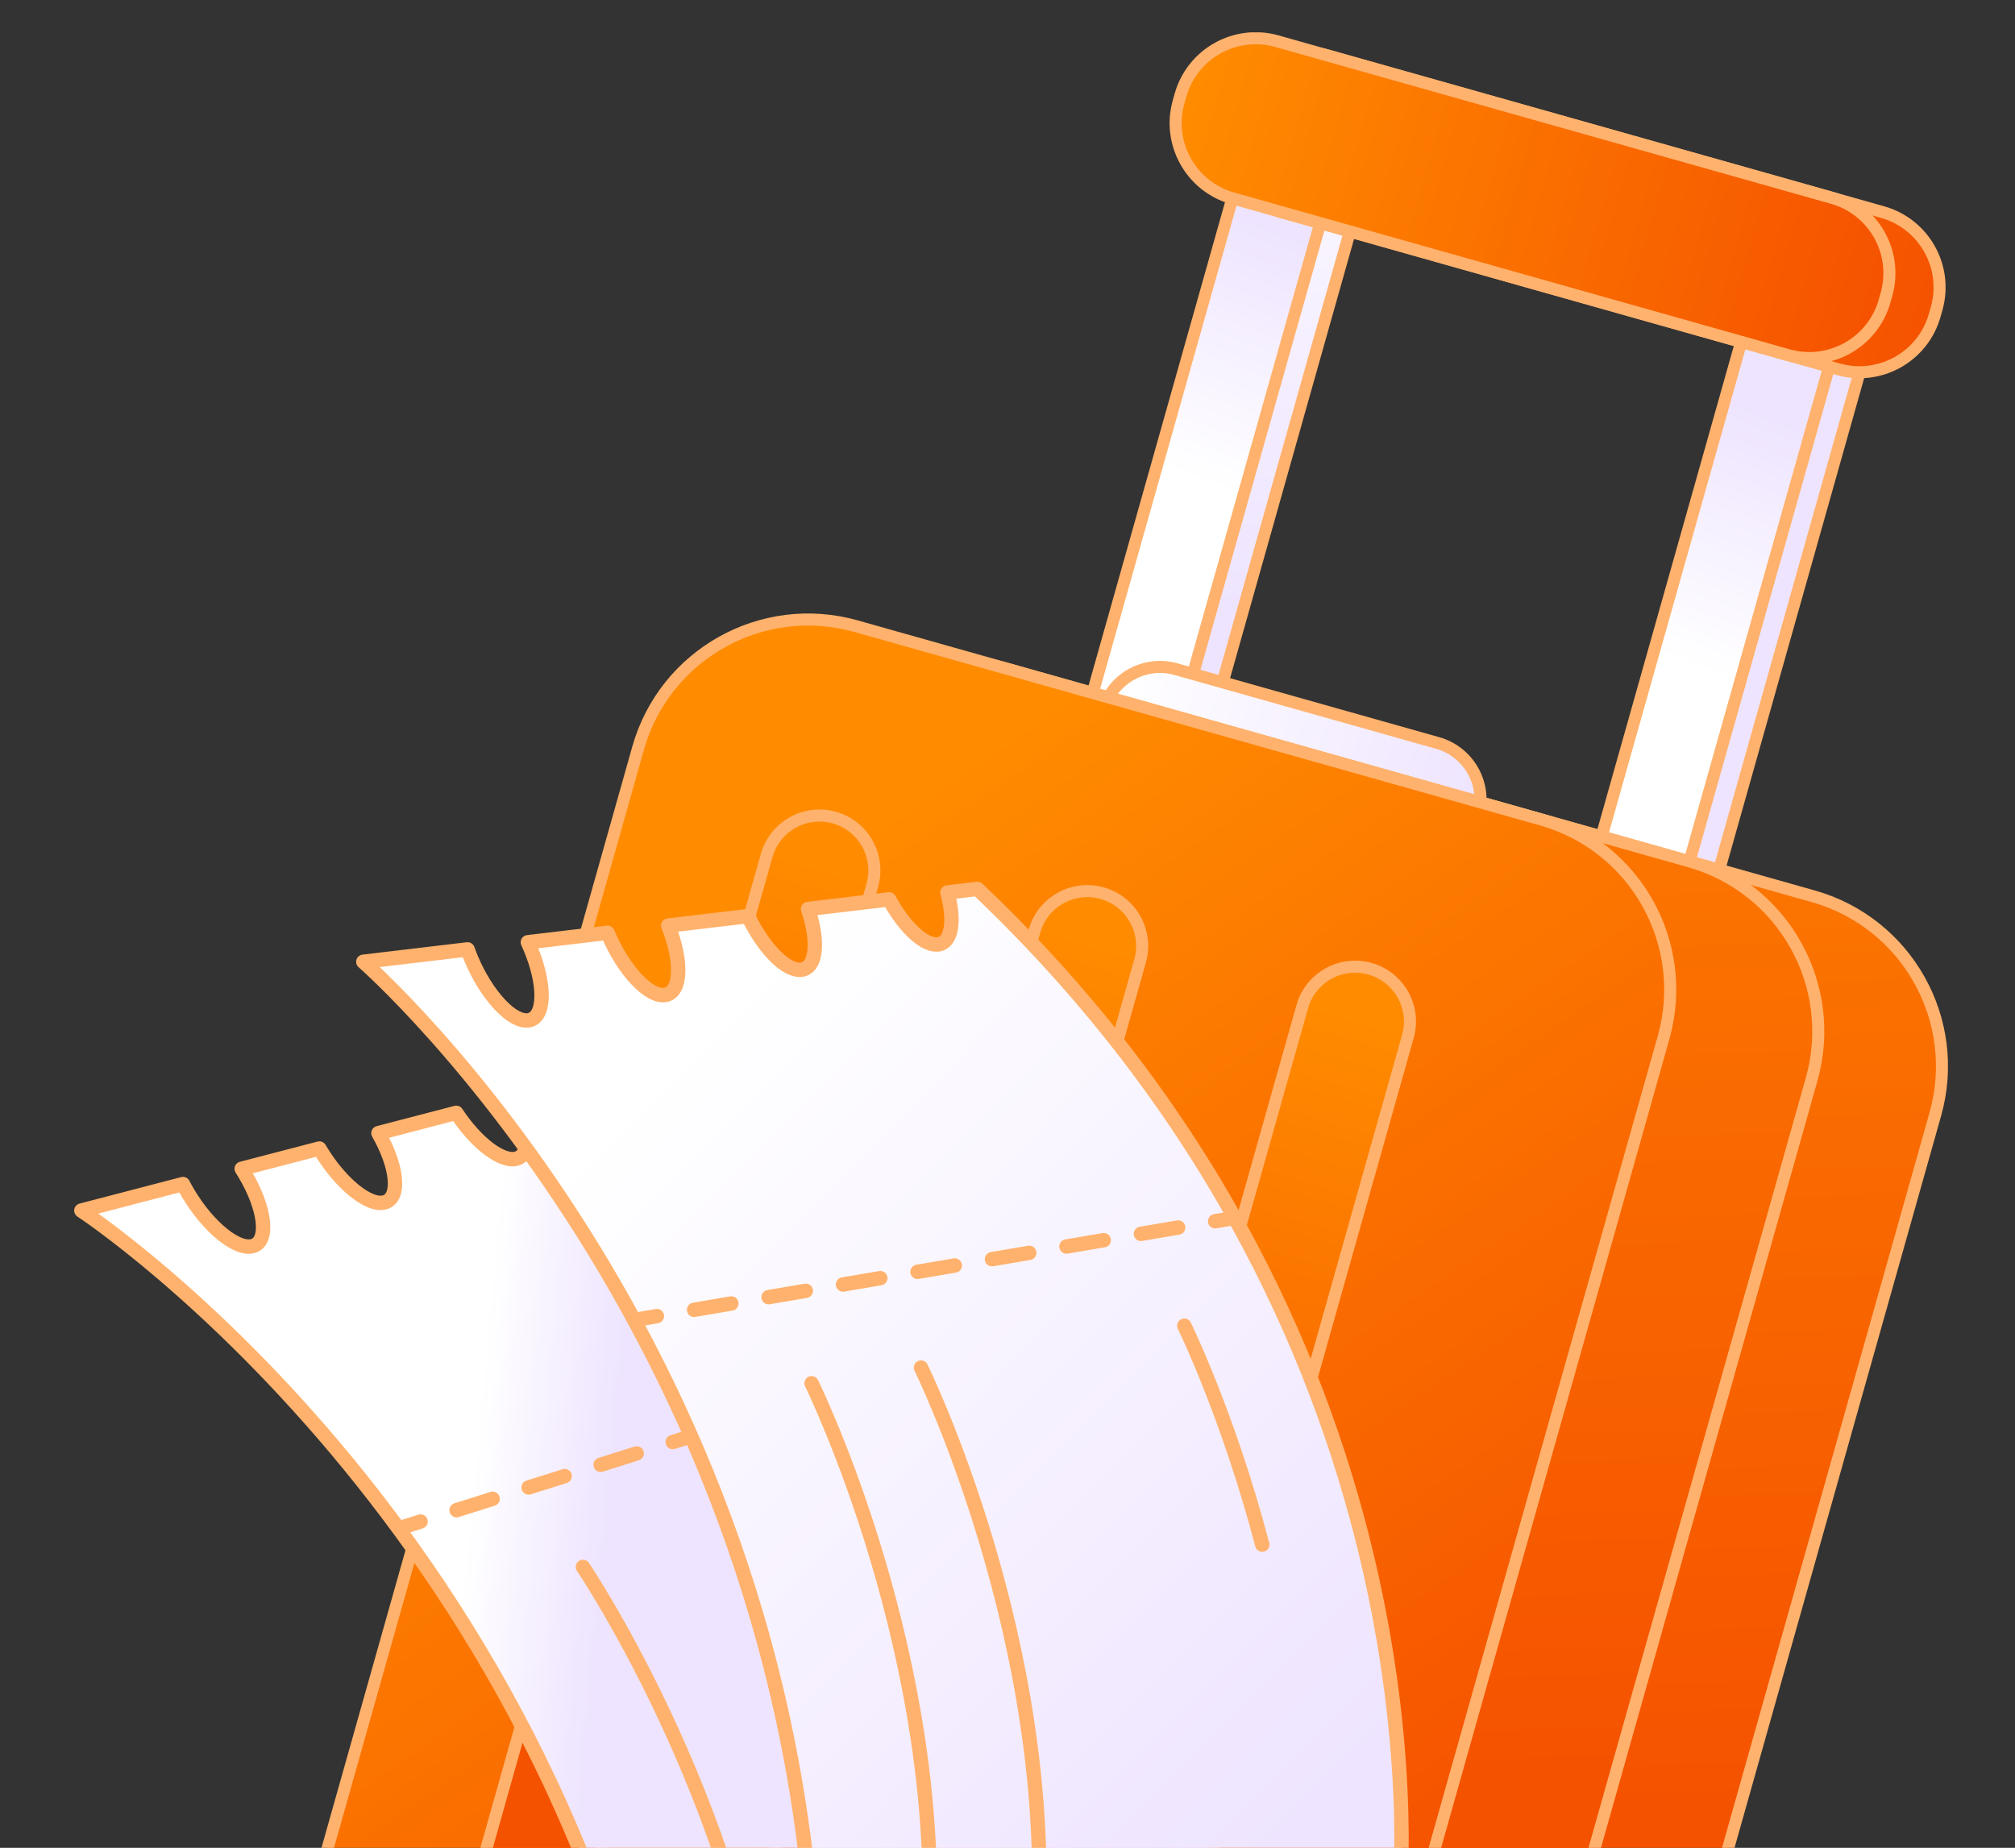
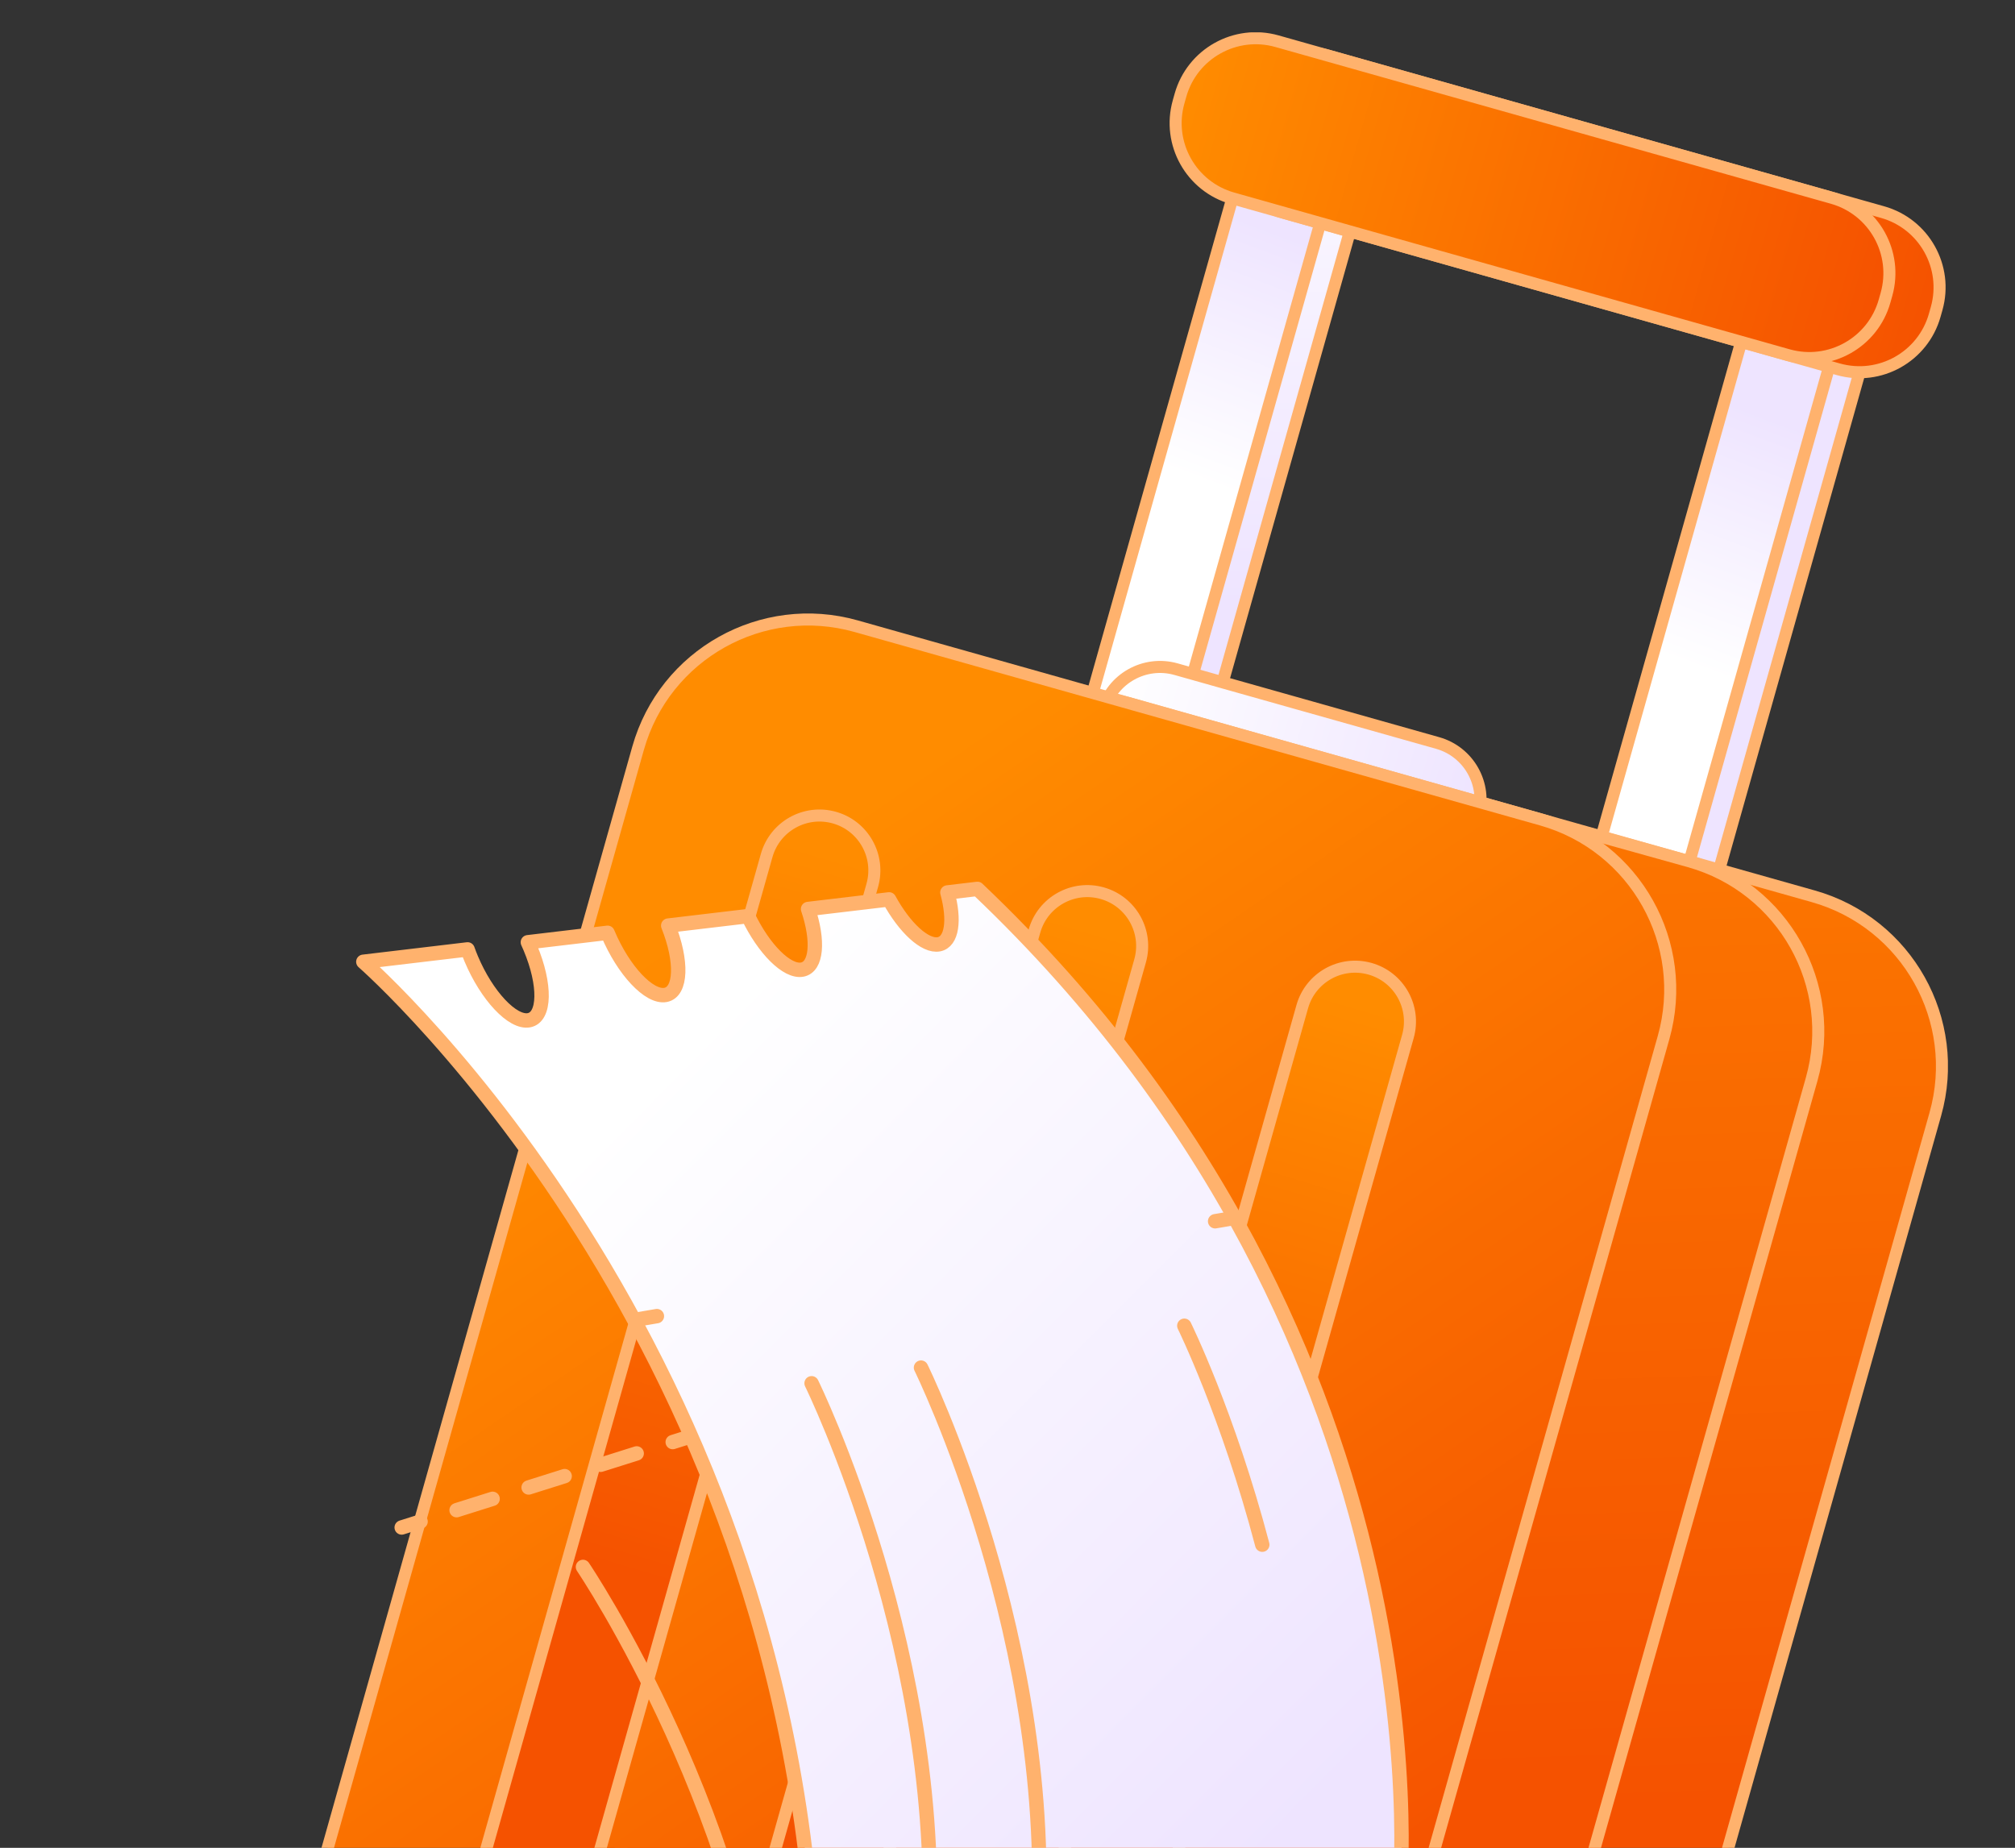
<svg xmlns="http://www.w3.org/2000/svg" width="374" height="343" viewBox="0 0 374 343" fill="none">
  <rect x="0" y="0" width="374" height="343" fill="#333333" stroke="none" />
  <g clip-path="url(#clip0_136_98)">
    <g clip-path="url(#clip1_136_98)">
      <path d="M253.588 32.205L237.269 27.599L190.706 192.587L207.025 197.193L253.588 32.205Z" fill="url(#paint0_linear_136_98)" stroke="#FFB26D" stroke-width="2.236" stroke-linecap="round" stroke-linejoin="round" />
      <path d="M348.039 58.86L331.72 54.255L285.157 219.243L301.477 223.849L348.039 58.86Z" fill="url(#paint1_linear_136_98)" stroke="#FFB26D" stroke-width="2.236" stroke-linecap="round" stroke-linejoin="round" />
      <path d="M248.088 30.654L231.769 26.048L185.206 191.037L201.525 195.642L248.088 30.654Z" fill="url(#paint2_linear_136_98)" stroke="#FFB26D" stroke-width="2.236" stroke-linecap="round" stroke-linejoin="round" />
      <path d="M342.54 57.31L326.221 52.704L279.658 217.692L295.978 222.298L342.54 57.31Z" fill="url(#paint3_linear_136_98)" stroke="#FFB26D" stroke-width="2.236" stroke-linecap="round" stroke-linejoin="round" />
      <path d="M266.835 137.916L218.281 124.213C212.47 122.573 206.43 125.955 204.79 131.765L202.496 139.895C200.856 145.706 204.237 151.746 210.048 153.386L258.602 167.088C264.413 168.728 270.453 165.347 272.093 159.536L274.387 151.407C276.027 145.596 272.646 139.556 266.835 137.916Z" fill="url(#paint4_linear_136_98)" stroke="#FFB26D" stroke-width="2.236" stroke-linecap="round" stroke-linejoin="round" />
      <path d="M349.427 39.372L246.325 10.275C238.611 8.098 230.594 12.586 228.417 20.3L228.067 21.539C225.89 29.252 230.378 37.27 238.092 39.447L341.194 68.544C348.907 70.721 356.925 66.233 359.102 58.519L359.452 57.28C361.629 49.566 357.14 41.549 349.427 39.372Z" fill="url(#paint5_linear_136_98)" stroke="#FFB26D" stroke-width="2.236" />
      <path d="M340.115 36.744L237.014 7.647C229.3 5.47 221.282 9.958 219.105 17.672L218.756 18.911C216.579 26.625 221.067 34.642 228.781 36.819L331.882 65.916C339.596 68.093 347.614 63.605 349.79 55.891L350.14 54.652C352.317 46.939 347.829 38.921 340.115 36.744Z" fill="url(#paint6_linear_136_98)" stroke="#FFB26D" stroke-width="2.236" />
      <path d="M336.551 166.372L209.343 130.471C191.912 125.552 173.792 135.695 168.873 153.127L110.028 361.634C105.109 379.066 115.252 397.186 132.683 402.105L259.891 438.005C277.323 442.925 295.442 432.782 300.362 415.35L359.207 206.842C364.126 189.411 353.983 171.291 336.551 166.372Z" fill="url(#paint7_linear_136_98)" stroke="#FFB26D" stroke-width="2.236" />
-       <path d="M313.595 159.894L186.387 123.994C168.955 119.074 150.836 129.217 145.917 146.649L87.072 355.157C82.153 372.589 92.296 390.708 109.727 395.627L236.935 431.528C254.367 436.447 272.486 426.304 277.406 408.872L336.25 200.365C341.17 182.933 331.027 164.814 313.595 159.894Z" fill="url(#paint8_linear_136_98)" stroke="#FFB26D" stroke-width="2.236" />
+       <path d="M313.595 159.894C168.955 119.074 150.836 129.217 145.917 146.649L87.072 355.157C82.153 372.589 92.296 390.708 109.727 395.627L236.935 431.528C254.367 436.447 272.486 426.304 277.406 408.872L336.25 200.365C341.17 182.933 331.027 164.814 313.595 159.894Z" fill="url(#paint8_linear_136_98)" stroke="#FFB26D" stroke-width="2.236" />
      <path d="M286.113 152.136L158.905 116.236C141.473 111.317 123.354 121.46 118.434 138.891L59.59 347.399C54.67 364.831 64.813 382.95 82.245 387.87L209.453 423.77C226.885 428.69 245.004 418.547 249.924 401.115L308.768 192.607C313.688 175.175 303.544 157.056 286.113 152.136Z" fill="url(#paint9_linear_136_98)" stroke="#FFB26D" stroke-width="2.236" />
      <path d="M161.903 164.338C163.431 158.923 160.281 153.295 154.867 151.767C149.453 150.239 143.825 153.39 142.297 158.804L88.986 347.703C87.458 353.118 90.608 358.746 96.022 360.274C101.437 361.802 107.064 358.652 108.593 353.237L161.903 164.338Z" fill="url(#paint10_linear_136_98)" stroke="#FFB26D" stroke-width="2.236" />
      <path d="M211.61 178.365C213.138 172.95 209.988 167.322 204.574 165.794C199.16 164.266 193.532 167.417 192.004 172.832L138.693 361.731C137.165 367.146 140.315 372.774 145.729 374.302C151.144 375.83 156.771 372.679 158.3 367.264L211.61 178.365Z" fill="url(#paint11_linear_136_98)" stroke="#FFB26D" stroke-width="2.236" />
      <path d="M261.316 192.394C262.845 186.979 259.694 181.351 254.28 179.823C248.866 178.295 243.238 181.446 241.71 186.861L188.399 375.76C186.871 381.175 190.021 386.803 195.435 388.331C200.85 389.859 206.478 386.708 208.006 381.293L261.316 192.394Z" fill="url(#paint12_linear_136_98)" stroke="#FFB26D" stroke-width="2.236" />
-       <path d="M229.452 372.601L125.939 413.583C110.264 287.073 15.105 224.709 15.105 224.709L33.959 219.793C34.238 220.33 34.538 220.874 34.864 221.422C38.661 227.827 44.109 232.235 47.034 231.266C49.958 230.297 49.252 224.317 45.454 217.909C45.263 217.584 45.065 217.265 44.864 216.951L59.279 213.194C59.299 213.232 59.322 213.268 59.344 213.305C63.141 219.713 68.589 224.121 71.514 223.15C74.358 222.208 73.77 216.533 70.246 210.334L84.688 206.57C88.41 212.216 93.287 215.934 95.996 215.034C98.604 214.17 98.323 209.323 95.539 203.741L110.193 199.922C113.745 204.728 118.008 207.737 120.476 206.92C122.839 206.136 122.83 202.08 120.737 197.171L126.173 195.754C227.292 268.364 229.452 372.601 229.452 372.601Z" fill="url(#paint13_linear_136_98)" stroke="#FFB26D" stroke-width="2.673" stroke-linecap="round" stroke-linejoin="round" />
      <path d="M74.559 283.536L78.064 282.431" stroke="#FFB26D" stroke-width="2.673" stroke-linecap="round" stroke-linejoin="round" />
      <path d="M84.746 280.324L174.962 251.893" stroke="#FFB26D" stroke-width="2.673" stroke-linecap="round" stroke-linejoin="round" stroke-dasharray="7.01 7.01" />
      <path d="M178.304 250.84L181.809 249.735" stroke="#FFB26D" stroke-width="2.673" stroke-linecap="round" stroke-linejoin="round" />
      <path d="M108.203 290.859C108.203 290.859 140.278 338.301 144.062 392.869" stroke="#FFB26D" stroke-width="2.673" stroke-linecap="round" stroke-linejoin="round" />
      <path d="M259.592 354.294L151.453 380.763C153.192 253.298 67.438 178.529 67.438 178.529L86.786 176.232C86.989 176.802 87.211 177.381 87.459 177.969C90.345 184.834 95.14 189.943 98.172 189.382C101.201 188.821 101.319 182.8 98.43 175.934C98.285 175.586 98.132 175.243 97.976 174.905L112.769 173.15C112.785 173.19 112.801 173.228 112.818 173.268C115.705 180.134 120.5 185.244 123.532 184.68C126.478 184.135 126.67 178.433 124.026 171.811L138.846 170.054C141.762 176.154 146.087 180.504 148.894 179.981C151.595 179.48 151.978 174.642 149.983 168.731L165.021 166.947C167.886 172.194 171.697 175.756 174.253 175.283C176.701 174.829 177.247 170.811 175.842 165.662L181.421 165C271.681 250.733 259.594 354.288 259.594 354.288L259.592 354.294Z" fill="url(#paint14_linear_136_98)" stroke="#FFB26D" stroke-width="2.673" stroke-linecap="round" stroke-linejoin="round" />
      <path d="M118.304 244.919L121.925 244.304" stroke="#FFB26D" stroke-width="2.673" stroke-linecap="round" stroke-linejoin="round" />
-       <path d="M128.834 243.131L222.086 227.279" stroke="#FFB26D" stroke-width="2.673" stroke-linecap="round" stroke-linejoin="round" stroke-dasharray="7.01 7.01" />
      <path d="M225.537 226.693L229.161 226.077" stroke="#FFB26D" stroke-width="2.673" stroke-linecap="round" stroke-linejoin="round" />
      <path d="M150.637 256.768C150.637 256.768 175.934 308.143 172.237 362.718" stroke="#FFB26D" stroke-width="2.673" stroke-linecap="round" stroke-linejoin="round" />
      <path d="M170.945 253.86C170.945 253.86 196.243 305.234 192.545 359.809" stroke="#FFB26D" stroke-width="2.673" stroke-linecap="round" stroke-linejoin="round" />
      <path d="M219.819 246.091C219.819 246.091 227.924 262.548 234.288 286.73" stroke="#FFB26D" stroke-width="2.673" stroke-linecap="round" stroke-linejoin="round" />
    </g>
  </g>
  <defs>
    <linearGradient id="paint0_linear_136_98" x1="225.145" y1="-5.198" x2="222.147" y2="112.45" gradientUnits="userSpaceOnUse">
      <stop stop-color="white" />
      <stop offset="1" stop-color="#EEE4FF" />
    </linearGradient>
    <linearGradient id="paint1_linear_136_98" x1="286.944" y1="137.157" x2="314.92" y2="145.053" gradientUnits="userSpaceOnUse">
      <stop stop-color="white" />
      <stop offset="1" stop-color="#EEE4FF" />
    </linearGradient>
    <linearGradient id="paint2_linear_136_98" x1="224.495" y1="90.021" x2="241.638" y2="44.554" gradientUnits="userSpaceOnUse">
      <stop stop-color="white" />
      <stop offset="1" stop-color="#EEE4FF" />
    </linearGradient>
    <linearGradient id="paint3_linear_136_98" x1="315.993" y1="124.521" x2="333.136" y2="79.054" gradientUnits="userSpaceOnUse">
      <stop stop-color="white" />
      <stop offset="1" stop-color="#EEE4FF" />
    </linearGradient>
    <linearGradient id="paint4_linear_136_98" x1="203.644" y1="135.829" x2="273.24" y2="155.471" gradientUnits="userSpaceOnUse">
      <stop stop-color="white" />
      <stop offset="1" stop-color="#EEE4FF" />
    </linearGradient>
    <linearGradient id="paint5_linear_136_98" x1="228.24" y1="20.918" x2="359.275" y2="57.898" gradientUnits="userSpaceOnUse">
      <stop stop-color="#FF8C00" />
      <stop offset="1" stop-color="#F55200" />
    </linearGradient>
    <linearGradient id="paint6_linear_136_98" x1="192.877" y1="110.607" x2="323.912" y2="147.587" gradientUnits="userSpaceOnUse">
      <stop stop-color="#FF8C00" />
      <stop offset="1" stop-color="#F55200" />
    </linearGradient>
    <linearGradient id="paint7_linear_136_98" x1="226.95" y1="48.744" x2="236.349" y2="337.437" gradientUnits="userSpaceOnUse">
      <stop stop-color="#FF8C00" />
      <stop offset="1" stop-color="#F55200" />
    </linearGradient>
    <linearGradient id="paint8_linear_136_98" x1="203.996" y1="42.267" x2="213.395" y2="330.96" gradientUnits="userSpaceOnUse">
      <stop stop-color="#FF8C00" />
      <stop offset="1" stop-color="#F55200" />
    </linearGradient>
    <linearGradient id="paint9_linear_136_98" x1="120.595" y1="176.75" x2="246.578" y2="361.521" gradientUnits="userSpaceOnUse">
      <stop stop-color="#FF8C00" />
      <stop offset="1" stop-color="#F55200" />
    </linearGradient>
    <linearGradient id="paint10_linear_136_98" x1="154.432" y1="158.668" x2="114.864" y2="291.554" gradientUnits="userSpaceOnUse">
      <stop stop-color="#FF8C00" />
      <stop offset="1" stop-color="#F55200" />
    </linearGradient>
    <linearGradient id="paint11_linear_136_98" x1="204.139" y1="172.696" x2="164.571" y2="305.581" gradientUnits="userSpaceOnUse">
      <stop stop-color="#FF8C00" />
      <stop offset="1" stop-color="#F55200" />
    </linearGradient>
    <linearGradient id="paint12_linear_136_98" x1="253.845" y1="186.727" x2="214.278" y2="319.613" gradientUnits="userSpaceOnUse">
      <stop stop-color="#FF8C00" />
      <stop offset="1" stop-color="#F55200" />
    </linearGradient>
    <linearGradient id="paint13_linear_136_98" x1="85.263" y1="300.873" x2="110.803" y2="303.25" gradientUnits="userSpaceOnUse">
      <stop stop-color="white" />
      <stop offset="1" stop-color="#EEE4FF" />
    </linearGradient>
    <linearGradient id="paint14_linear_136_98" x1="107.132" y1="213.795" x2="237.205" y2="343.276" gradientUnits="userSpaceOnUse">
      <stop stop-color="white" />
      <stop offset="1" stop-color="#EEE4FF" />
    </linearGradient>
    <clipPath id="clip0_136_98">
      <rect width="374" height="343" fill="white" />
    </clipPath>
    <clipPath id="clip1_136_98">
      <rect width="348.547" height="458" fill="white" transform="translate(13 6)" />
    </clipPath>
  </defs>
</svg>